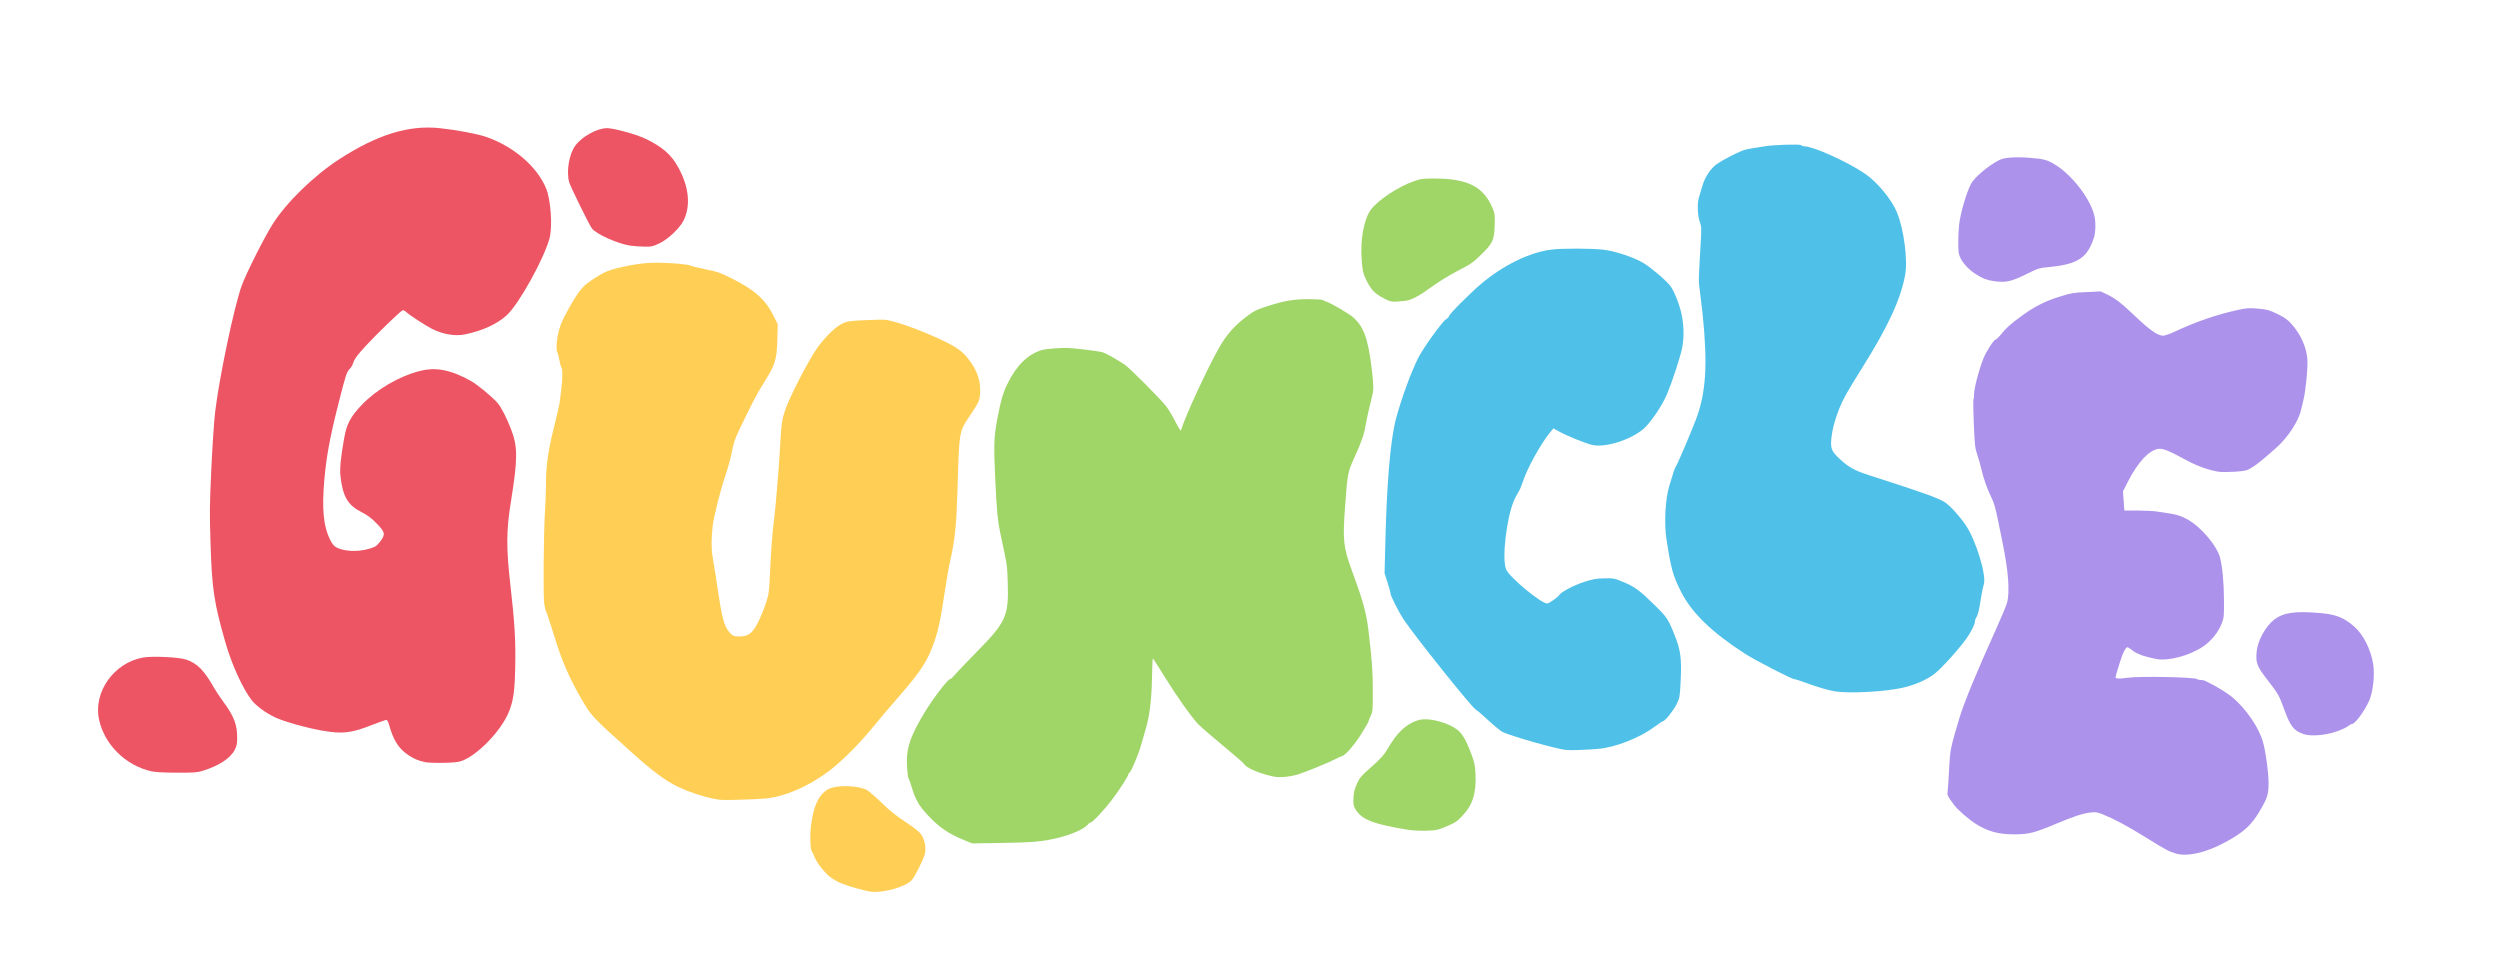
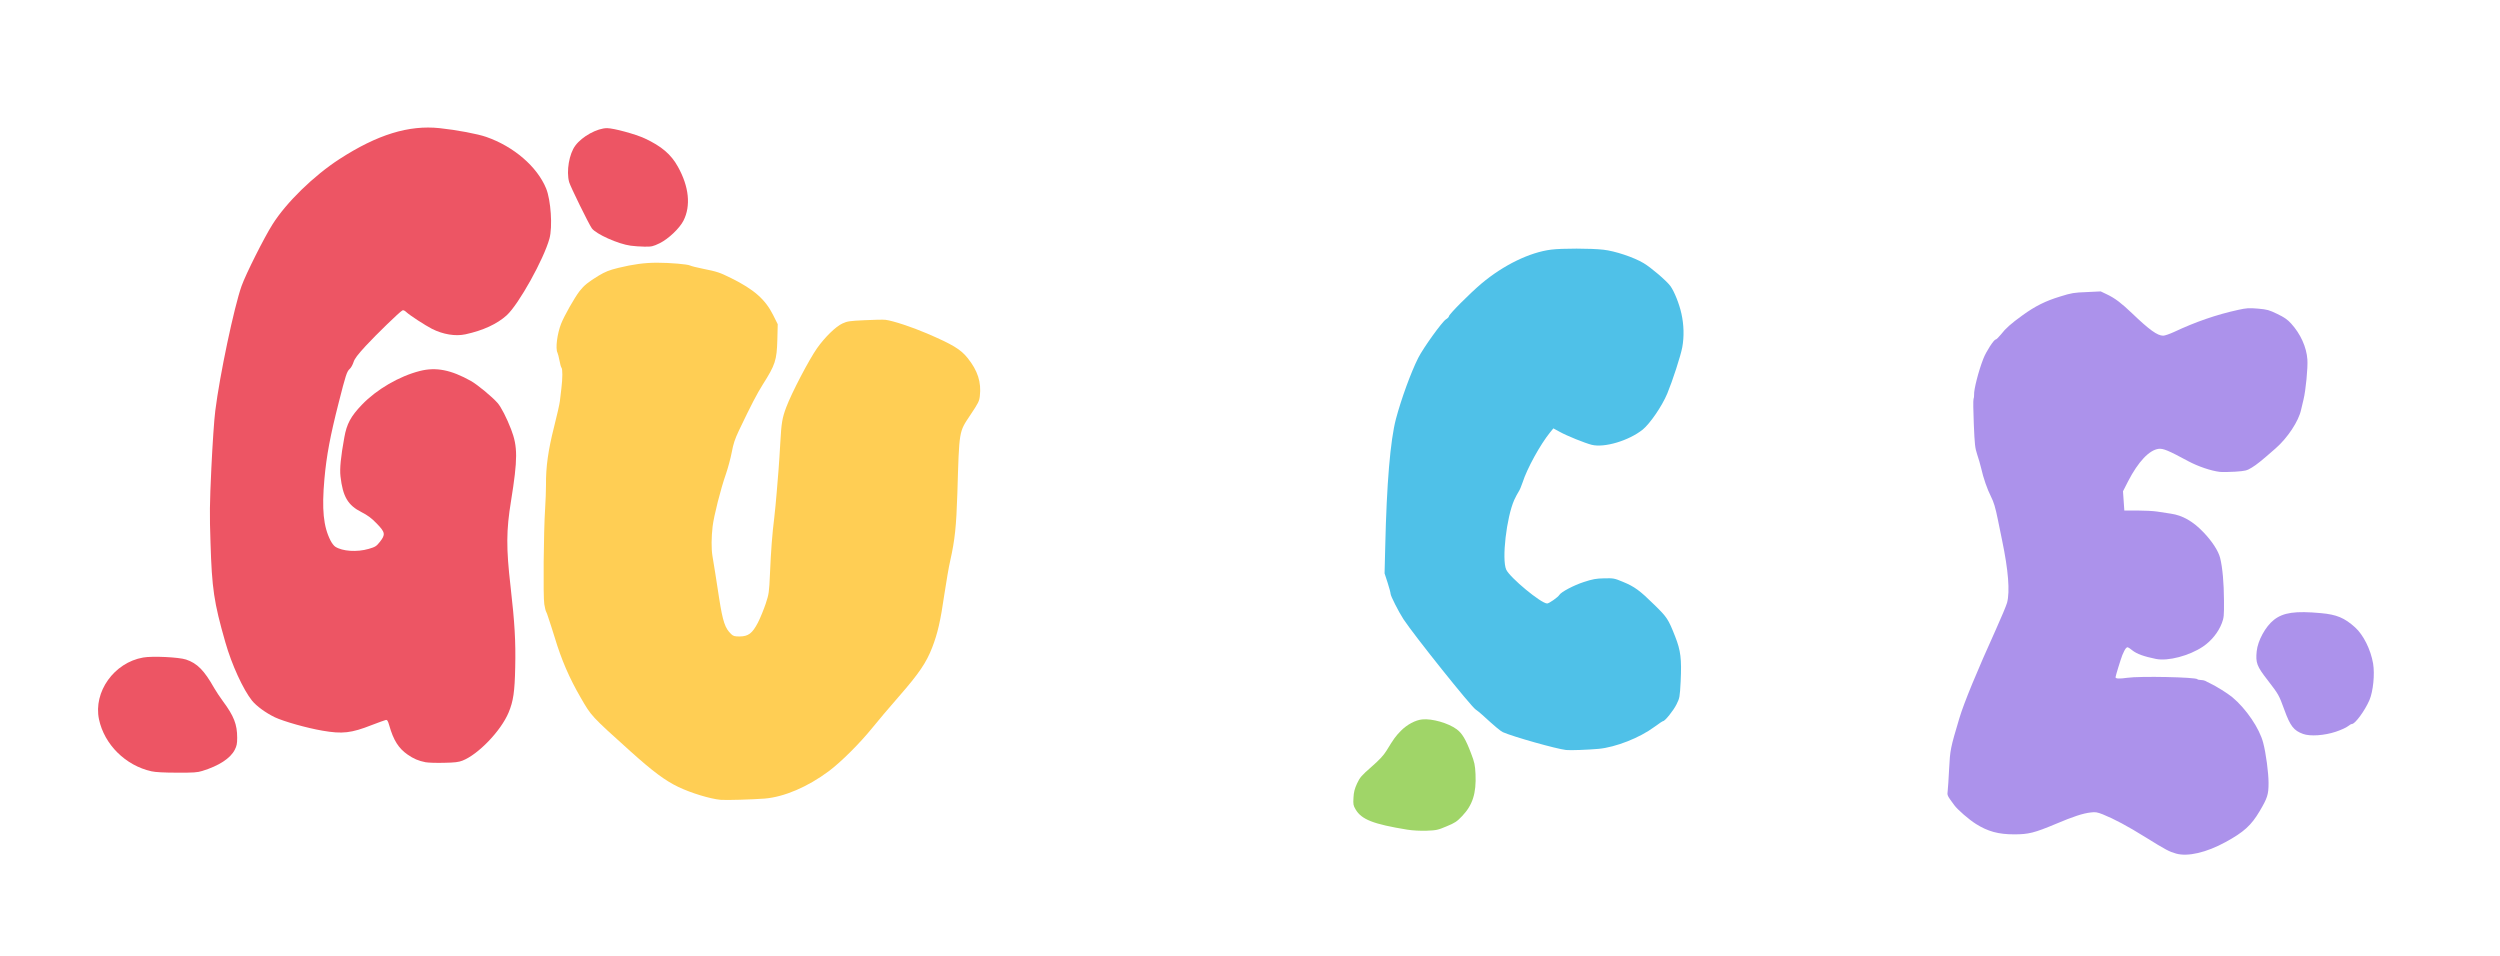
<svg xmlns="http://www.w3.org/2000/svg" version="1.0" width="2614px" height="1000px" viewBox="0 0 2614 1000" preserveAspectRatio="xMidYMid meet">
  <g fill="#ed5564">
    <path d="M158.5 806.5 c-27.2 -6 -49.4 -28 -55 -54.4 -6 -28.7 15.8 -59.3 46.2 -64.6 9.7 -1.7 37.2 -0.4 44.8 2.1 11.7 3.9 19 11.3 29.5 29.9 1.9 3.3 6 9.5 9.1 13.7 11.5 15.5 14.9 24.3 14.9 38.2 0 6.2 -0.5 8.6 -2.5 12.5 -4.5 9 -16.7 16.9 -34 22.2 -5 1.6 -9.3 1.9 -26.5 1.8 -13 0 -22.7 -0.5 -26.5 -1.4z" />
    <path d="M445 797 c-7.3 -1.4 -12.7 -3.7 -18.8 -8 -9.5 -6.6 -14.8 -15 -19.2 -30.5 -1.4 -4.9 -2.1 -5.9 -3.6 -5.7 -1.1 0.2 -7.5 2.6 -14.4 5.2 -21.8 8.6 -31 9.6 -51.8 6 -16.4 -2.8 -40.4 -9.6 -49.8 -14 -9.5 -4.6 -19.1 -11.6 -23.8 -17.3 -9.3 -11.6 -21.4 -37.9 -28 -61.2 -12 -42 -14 -55.8 -15.5 -104.2 -1 -30.1 -0.9 -39.4 0.9 -78 1.2 -24.7 2.9 -50.8 4.1 -59.8 4.6 -37.1 19.7 -108.6 27.5 -130.5 4.5 -12.6 23.6 -50.6 32.4 -64.5 14.5 -22.9 43 -50.7 70 -68.2 39.6 -25.6 72.4 -35.7 104.7 -32.3 17.9 1.9 39.7 6 48.8 9.2 28.7 10 53.1 31 62.5 53.8 5 12.2 6.9 40.2 3.5 52.5 -5.9 21.5 -32 68.5 -44.6 80.1 -10 9.1 -24.8 16 -43.4 20 -10.3 2.2 -23.3 0.1 -34.9 -5.8 -7 -3.6 -22.9 -13.9 -26.8 -17.5 -1.8 -1.7 -3.1 -2.2 -4.1 -1.7 -3.2 1.8 -27.5 25.4 -38.3 37.1 -8.6 9.4 -11.6 13.3 -12.8 17.1 -0.9 2.7 -2.6 5.8 -3.8 6.8 -3.2 2.9 -4.2 6.1 -11.7 35.6 -8.8 34.5 -12.7 55.1 -14.9 79.8 -2.8 31.5 -1.1 49.5 6.4 64.2 1.3 2.6 3.5 5.5 4.9 6.4 7.5 4.9 22.8 5.9 35.1 2.3 6.9 -2 8 -2.8 11.5 -7.2 6.2 -7.8 5.8 -10.1 -3.4 -19.5 -5.4 -5.6 -9.3 -8.4 -15.7 -11.7 -14.3 -7.2 -19.6 -16.3 -22 -37.5 -0.9 -7.9 0.3 -20.2 4 -40.5 2.5 -14.3 6.8 -22.2 18.5 -34.4 15.4 -16 38.9 -29.7 60.5 -35.2 16.9 -4.3 32.6 -1.2 53.5 10.5 6.7 3.8 22 16.4 27.7 22.9 3.7 4.1 9.7 15.9 14.2 27.6 7 18.2 7 30.9 -0.1 75.1 -5 30.5 -5.1 49.1 -0.5 89 4.4 38.4 5.5 57.8 4.9 84.5 -0.5 25.9 -2 35.7 -6.9 47.5 -8.1 19.3 -31.7 43.8 -48.2 50.3 -4.1 1.6 -8 2.1 -19.6 2.3 -8 0.2 -16.5 -0.1 -19 -0.6z" />
    <path d="M659.5 256.9 c-13.1 -1.7 -36.4 -12.2 -40.7 -18.2 -3.2 -4.5 -22.4 -43.6 -23.7 -48.3 -3.1 -11.2 0 -29.6 6.5 -38.2 7.1 -9.6 22.9 -18.2 33.2 -18.2 7.1 0.1 29.5 6.2 39.3 10.7 17.6 8.2 27.6 16.7 34.7 29.6 11.7 20.9 13.7 41 5.8 56.5 -4.1 8 -15.7 19 -24.8 23.5 -7.1 3.4 -8.3 3.7 -16 3.6 -4.6 -0.1 -11 -0.5 -14.3 -1z" />
  </g>
  <g fill="#a0d568">
-     <path d="M1008.5 878.6 c-17 -7 -26 -13.1 -38.2 -26 -9 -9.4 -13 -16.4 -16.9 -29.1 -1.5 -4.9 -3.1 -9.5 -3.6 -10.1 -0.4 -0.6 -1.1 -5.8 -1.4 -11.5 -1.2 -18.9 3.1 -31.9 18.8 -57.7 9.4 -15.3 24 -34.2 26.4 -34.2 0.7 0 2.8 -2 4.8 -4.4 2 -2.5 12 -12.9 22.2 -23.3 31.5 -32 34.2 -38 33.1 -73 -0.5 -18.2 -0.4 -17.5 -8.1 -53.3 -2.3 -10.6 -3.5 -23 -4.8 -51.5 -1.9 -39.6 -1.7 -47 2.1 -67 3.7 -19.4 5.9 -27.1 10.9 -37 9.3 -18.7 21 -30.1 35.5 -34.5 3.5 -1.1 18.5 -2.3 26.2 -2.2 6.5 0.1 32.3 3.2 36.5 4.3 4.2 1.2 13.7 6.4 24 13.2 5.2 3.5 37.2 35.6 43.5 43.7 2.3 3 6.6 10.2 9.5 16 3 5.9 5.5 9.8 5.8 9 4.6 -15.2 28.6 -67 40.5 -87.5 7.2 -12.4 15.4 -21.8 26.7 -30.4 8.9 -6.9 11.1 -8 21.5 -11.4 18.2 -6 29 -7.9 44.3 -7.9 7.8 0 14.8 0.4 15.5 1 0.6 0.5 2.3 1.3 3.7 1.7 4.2 1.2 22.2 11.7 27.1 15.7 11.7 9.8 16.3 22.2 20.3 55.3 1.8 14.9 1.9 21.6 0.6 26.3 -2.1 8 -6 25.2 -6.9 30.8 -1.7 10.4 -3.8 16.6 -11.1 32.9 -8 17.9 -7.9 17.1 -10.5 52.2 -2.7 36 -2 43.3 7 67.8 11.7 31.7 15.2 44.4 17.4 63 3.8 32.8 4.5 41.6 4.5 62 0.1 20.8 0 22.3 -2.2 26.9 -1.2 2.7 -2.2 5.2 -2.2 5.7 0 0.5 -2.9 5.7 -6.5 11.5 -7.6 12.5 -17.6 24.1 -21.4 25.1 -1.4 0.3 -4.4 1.6 -6.6 2.9 -5.2 2.9 -31.1 13.6 -39.5 16.2 -3.6 1.1 -10.1 2.3 -14.6 2.6 -7 0.5 -9.4 0.2 -18.7 -2.4 -11.2 -3.1 -21.1 -7.9 -22.7 -11 -0.5 -1 -10.8 -9.9 -22.8 -19.8 -12 -9.9 -23.8 -20.2 -26.2 -22.9 -8.3 -9.4 -20.8 -27.1 -33.5 -47.5 -7.1 -11.4 -13 -20.6 -13.2 -20.4 -0.2 0.2 -0.5 9.7 -0.8 21.3 -0.4 22.8 -2.7 40.3 -7 54.1 -1.3 4.2 -3.3 11.3 -4.5 15.7 -2.4 8.9 -10.8 28.5 -12.1 28.5 -0.5 0 -0.9 0.5 -0.9 1.1 0 2 -8.9 16 -16.8 26.4 -8 10.7 -20.9 24.5 -22.8 24.5 -0.6 0 -1.8 0.7 -2.5 1.7 -4.5 5.3 -17.3 11 -33.4 14.8 -15.1 3.5 -25.1 4.4 -58 4.9 l-30 0.5 -8 -3.3z" />
    <path d="M1471.5 867.5 c-35.6 -5.8 -47.9 -10.6 -54.1 -21.2 -2.4 -4.1 -2.6 -5.3 -2.2 -12.2 0.3 -5.9 1.2 -9.3 3.7 -14.8 3 -6.4 4.5 -8.2 15 -17.4 8.4 -7.3 12.7 -12 15.7 -16.8 8 -13.1 9.5 -15.1 15.1 -20.9 6.5 -6.6 15.3 -11.3 22.5 -12 10.1 -1 27.1 3.8 35.9 10.3 5.6 4.1 9.5 10.5 15 25.1 3.7 9.6 4.2 12.2 4.7 21.8 0.9 20 -3 32.4 -14 43.9 -5.5 5.8 -7.5 7.1 -16.2 10.7 -9.2 3.9 -10.7 4.2 -21 4.6 -6.8 0.2 -14.6 -0.2 -20.1 -1.1z" />
-     <path d="M1454 315 c-5.8 -1.7 -14.9 -7.1 -18.4 -11.1 -2.2 -2.3 -5.4 -7.6 -7.4 -11.8 -3.1 -6.7 -3.6 -9 -4.4 -20.1 -1.7 -21.7 2.3 -43.1 9.8 -53.1 7.5 -9.8 28.4 -23.7 44.2 -29.2 8.2 -2.9 9.5 -3.1 23.2 -3 33.6 0.1 50.3 8.7 59.4 30.5 2.7 6.2 2.8 7.3 2.4 18.5 -0.4 15.5 -1.9 18.7 -14.4 30.8 -8.3 8.1 -10.8 9.8 -24.6 16.9 -8.8 4.6 -20 11.5 -26.4 16.2 -13 9.6 -21.7 14.3 -27.9 14.9 -10.6 1.1 -13.1 1.2 -15.5 0.5z" />
  </g>
  <g fill="#4fc1e8">
    <path d="M1637.5 784.2 c-10.1 -1.1 -55.4 -13.9 -66 -18.6 -2.7 -1.3 -7.7 -5.4 -21.6 -18.1 -2.4 -2.2 -5.5 -4.7 -6.9 -5.6 -4.8 -3 -64.5 -77.7 -75.5 -94.4 -5.2 -8 -13.5 -24.4 -13.5 -26.6 0 -1.1 -1.4 -6.3 -3.1 -11.6 l-3.2 -9.8 0.7 -28 c1.5 -66 5.3 -111 11.2 -133.5 5.6 -21 15.6 -48.5 23.3 -63.8 5.2 -10.3 25 -37.9 29 -40.3 1.7 -1 3.1 -2.5 3.1 -3.2 0 -2 21.5 -23.6 34 -34.2 23 -19.3 50.4 -32.7 73 -35.5 11 -1.4 41.4 -1.4 54.5 0.1 11.9 1.3 31.6 7.8 42 14 7.8 4.6 23.9 18.4 28 23.9 4.1 5.6 9.4 18.8 11.6 29 2.6 11.6 2.9 24 0.9 35 -1.6 8.8 -10.1 35 -15.7 48.5 -5.5 13.2 -18.1 31.5 -25.7 37.7 -14.6 11.6 -40 19.2 -53.3 15.9 -7.1 -1.8 -26 -9.4 -33.5 -13.6 l-6.6 -3.6 -3.5 4.3 c-10.2 12.6 -24 37.6 -28.7 52.3 -1.3 3.9 -3.1 8.2 -4.2 9.7 -1 1.5 -3 5.3 -4.5 8.5 -8.1 18.2 -13.2 62.2 -8.4 72.9 3.8 8.3 36.5 35.4 42.8 35.4 2 0 11.3 -6.5 12.8 -9 1.9 -3.1 15.2 -10.1 25.4 -13.4 9.5 -3.1 12.8 -3.7 21.4 -3.9 9.8 -0.2 10.6 -0.1 19.7 3.7 12.1 5 17.6 9 32.8 24 13.4 13.1 14.5 14.8 21.7 33 5.9 15 6.9 23.5 5.8 47.1 -0.9 16.6 -1 17.2 -4.3 23.9 -3.2 6.5 -12.1 17.6 -14.1 17.6 -0.5 0 -4.6 2.7 -9 6 -15.5 11.5 -40.5 21.3 -58.4 23 -11.4 1 -29.6 1.7 -34 1.2z" />
-     <path d="M1919.4 723 c-6.9 -1 -18.7 -4.4 -31.4 -9.1 -5.8 -2.2 -11.4 -3.9 -12.3 -3.9 -2.5 0 -40.8 -19.8 -50.9 -26.3 -35.2 -22.7 -56.1 -43 -67.2 -65.2 -8.4 -16.6 -10.4 -23.8 -15.2 -55 -2.5 -16.5 -1.2 -41.4 3 -55.5 4.5 -15 5.6 -18.3 7 -20.4 1.9 -3 15.5 -34.9 21 -49.3 10.5 -27.8 12.3 -58 6.7 -111.3 -1.2 -10.7 -2.6 -22.3 -3.1 -25.8 -1.1 -6.3 -1 -9.2 1.1 -44.7 1 -16.9 1 -19.5 -0.5 -23.5 -2.6 -7.1 -3.2 -19.9 -1.3 -26.2 0.9 -2.9 2.5 -8.5 3.7 -12.5 2.6 -9 8.6 -18.1 15 -22.7 5.5 -3.9 20.4 -11.7 27.1 -14.2 2.4 -0.9 7.3 -2 10.9 -2.5 3.6 -0.5 8.8 -1.3 11.5 -1.8 8.4 -1.7 38.1 -2.6 38.9 -1.3 0.4 0.7 1.9 1.2 3.4 1.2 9.4 0.1 45 16.2 63.2 28.6 12.9 8.8 27.9 27 33.4 40.4 7.3 17.6 11.5 50 8.6 65.6 -4.8 25.6 -17.7 53.5 -44.6 96.5 -16.4 26.2 -20.4 33.3 -24.3 43.2 -4.9 12.6 -7.1 21 -8.2 30.7 -1.1 10.9 0 13.8 8.6 21.8 9.8 9.1 15.6 12.2 32 17.5 55.8 17.9 71.1 23.4 78.1 27.9 5.2 3.4 14.8 13.8 21.5 23.5 11 15.9 22.6 54.2 19 63 -0.6 1.5 -1.7 7.1 -2.6 12.3 -2.2 14.3 -3.3 18.9 -5 21.3 -0.8 1.2 -1.5 3.2 -1.5 4.5 0 2.8 -4.1 11.1 -8.8 17.7 -8.3 11.6 -26.2 31.4 -33.7 37.2 -8.1 6.3 -21.5 12 -34.9 14.8 -18.1 3.8 -53.5 5.7 -68.2 3.5z" />
  </g>
  <g fill="#ffce54">
-     <path d="M911 932.4 c-5.8 -0.7 -22 -5.2 -30.4 -8.4 -4.8 -1.9 -10 -4.8 -13.5 -7.8 -6.1 -5 -13.8 -15.2 -15.8 -21 -0.7 -1.9 -1.7 -4 -2.3 -4.7 -1.8 -2.1 -2.3 -15.7 -1.1 -26.5 2.8 -24 10.2 -37.3 22.7 -40.6 10.1 -2.6 27.1 -1.5 35.2 2.3 2 0.9 9.1 7 15.7 13.4 8.7 8.5 15.6 14 25.2 20.3 8.3 5.4 14.2 10.1 16.1 12.6 4 5.5 5.8 14.3 4.3 20.7 -1.6 6.2 -10.5 24 -13.9 27.7 -6.5 6.9 -29.5 13.4 -42.2 12z" />
    <path d="M753.5 836.3 c-10.9 -1 -30.9 -7.1 -44.1 -13.4 -13.8 -6.6 -26.6 -16.1 -50.4 -37.5 -41 -36.9 -40.6 -36.5 -51.8 -55.9 -12 -20.7 -20.2 -39.7 -27.2 -63 -1.5 -4.9 -3.2 -10.3 -3.8 -12 -0.6 -1.6 -1.8 -5.5 -2.8 -8.5 -0.9 -3 -2 -5.9 -2.4 -6.5 -0.4 -0.5 -1.3 -4.1 -1.9 -7.8 -1.3 -7.7 -0.7 -76.3 0.9 -100.2 0.5 -7.7 0.9 -18.7 0.9 -24.5 -0.2 -18.7 2.3 -36.4 8.4 -60.5 3.1 -12.1 5.8 -24.2 6.1 -27 0.3 -2.7 1 -8.8 1.6 -13.5 1.3 -10.5 1.3 -20.3 0.1 -21.5 -0.5 -0.6 -1.5 -3.9 -2.1 -7.5 -0.7 -3.6 -1.6 -7.3 -2.1 -8.2 -2.3 -4.4 -0.3 -19.8 3.8 -30.3 3.3 -8.3 13.8 -26.9 19.3 -34.1 4.8 -6.1 8.9 -9.4 20 -16.2 6.9 -4.1 10.8 -5.7 20.5 -8.1 15.6 -3.8 27.5 -5.4 40.5 -5.4 13.9 0 32 1.6 34.5 2.9 1.1 0.6 7 2.1 13 3.3 15.8 3.2 17.8 3.9 30 9.9 23.8 11.8 35.7 22.2 43.9 38.6 l4.8 9.6 -0.4 16.2 c-0.6 21.6 -2.2 26.3 -15.2 46.8 -6.2 9.9 -12 21 -24.9 48 -4.3 9.1 -5.9 13.9 -7.6 23 -1.2 6.3 -4 16.6 -6.1 22.7 -5.4 15.3 -12.6 43.8 -13.9 54.8 -1.3 11 -1.4 23.3 -0.2 30.6 0.5 3 1.9 11.3 3 18.4 1.1 7.2 3 19.1 4.1 26.5 3.8 24.1 6.1 31 12.6 37.1 2.1 2 3.5 2.4 8.7 2.4 9.2 -0.1 13.3 -3.2 19.2 -14.5 2.5 -4.9 6.1 -13.8 8.1 -19.7 3.4 -10.4 3.6 -11.6 4.5 -31.8 1 -23.9 2.4 -41.8 4.5 -58.5 0.7 -6.3 1.9 -18 2.5 -26 0.6 -8 1.5 -19 2 -24.5 0.4 -5.5 1.3 -18.1 1.8 -28 1.1 -20.1 2 -25.6 6.2 -36.7 5.7 -15.2 23.9 -49.9 32.2 -61.7 8.3 -11.7 19.6 -22.7 26.6 -25.9 5 -2.3 7.5 -2.7 23.1 -3.4 9.6 -0.5 19.5 -0.7 21.9 -0.4 7.9 1 27.5 7.5 43.2 14.2 27 11.6 35.3 16.6 42.6 25.7 10.6 13.2 14.5 25.3 12.8 39.9 -0.6 5.3 -1.6 7.3 -9.9 19.7 -12.1 18.2 -11.6 15.2 -13.6 82.1 -1.1 34.4 -2.6 48.6 -7.4 70 -1.5 6.3 -4.2 22.3 -6.2 35.5 -4 27.7 -7 40.8 -12.7 55.5 -6.1 15.8 -13.8 27.2 -34.7 51.1 -10.2 11.7 -22.7 26.4 -27.8 32.8 -13.1 16.2 -32.7 35.8 -45.7 45.5 -22 16.4 -46.6 26.9 -67 28.6 -13.3 1 -40.5 1.8 -46 1.3z" />
  </g>
  <g fill="#ac92eb">
    <path d="M2275.3 892.5 c-7.1 -2 -10.6 -3.8 -32 -17.1 -19 -11.8 -32.7 -19.1 -44.6 -23.9 -5.9 -2.3 -7.7 -2.6 -12.5 -2 -8.2 0.9 -18.5 4.3 -36.2 11.8 -22.9 9.6 -28.9 11.1 -44 11.1 -16.4 0 -27.5 -3 -40 -10.9 -7.3 -4.6 -19.1 -14.8 -22.6 -19.6 -7.6 -10.3 -7.5 -10.2 -6.9 -14.9 0.3 -2.5 1 -12.8 1.5 -23 1 -19.9 1.4 -21.9 10.7 -53 4.7 -15.9 18.9 -50.2 38.3 -93 5.6 -12.4 10.8 -24.9 11.6 -27.8 3.1 -11.8 1.3 -34 -5.2 -65.2 -2 -9.6 -4 -19.3 -4.4 -21.5 -2.6 -12.9 -4.3 -18.5 -7.3 -24.4 -3.8 -7.5 -7.9 -19.2 -10.2 -29.5 -0.9 -3.8 -2.7 -10.3 -4.2 -14.5 -2.2 -6.8 -2.6 -10.1 -3.5 -31.8 -0.6 -13.4 -0.7 -25.1 -0.3 -26 0.4 -1 0.7 -3 0.6 -4.5 -0.4 -5.1 4.7 -25.2 9.7 -37.8 2.8 -7.3 11 -20 12.9 -20 0.7 0 3.1 -2.4 5.4 -5.2 5 -6.5 10.7 -11.5 22.6 -20.1 13.4 -9.7 24.1 -15 39.2 -19.6 12.1 -3.8 14.6 -4.2 28 -4.7 l14.6 -0.7 6.5 3.1 c8.4 4 14.9 8.9 26.3 19.8 17.8 17.1 26.5 23.4 32.5 23.4 1.7 0 6.8 -1.8 11.4 -3.9 22.6 -10.6 44.2 -18.1 67.1 -23.1 8.7 -1.9 11.1 -2.1 20.6 -1.3 9.9 0.9 11.6 1.4 20.3 5.6 7.3 3.5 10.7 5.9 14.4 10 9.9 10.9 16.1 24.7 17 37.6 0.6 8.7 -1.7 32.4 -4.1 42.1 -0.9 3.6 -2 8.3 -2.5 10.5 -2.5 11.8 -14.1 29.4 -26.6 40.3 -14.9 13.1 -19.8 17 -24.9 20.1 -5.4 3.3 -6.6 3.5 -17.4 4.3 -6.4 0.4 -13.6 0.5 -16.1 0.2 -9.2 -1.1 -22.7 -5.7 -33 -11.2 -20.7 -11.2 -26.1 -13.4 -30.8 -12.9 -9.8 1.1 -21.5 13.4 -32.1 34 l-5.3 10.4 0.7 10 0.7 10.1 13.7 0 c7.5 0 16.8 0.5 20.6 1.1 3.9 0.6 10.3 1.6 14.4 2.2 12.3 1.8 23.1 8 34.1 19.5 9.1 9.5 15.6 19.6 17.4 26.9 2.5 10.1 3.9 26.1 4 44.5 0.1 15.9 -0.1 18 -2.2 23.5 -3.6 9.5 -10.9 18.6 -19.8 24.6 -14.3 9.6 -36.4 15.4 -49.1 12.9 -12.7 -2.6 -20 -5.2 -24.9 -9.1 -4.6 -3.6 -5 -3.7 -6.5 -2.1 -0.9 0.9 -2.6 4.2 -3.8 7.2 -1.9 5 -7 21.6 -7.1 23.1 0 1.6 3.8 1.8 12.3 0.6 13 -1.9 72 -0.7 73.3 1.5 0.3 0.4 1.8 0.8 3.5 0.8 1.6 0 3.7 0.4 4.7 0.9 0.9 0.6 3.1 1.6 4.7 2.4 7.1 3.4 18.6 10.6 23.6 14.7 14.4 12 28.5 32.7 32.3 47.7 2.9 10.9 5.6 31.5 5.6 42 0 12 -1.1 15.6 -9.4 29.6 -8.7 14.7 -16.5 21.8 -35.6 32.2 -19.9 10.9 -39.5 15.5 -51.7 12z" />
    <path d="M2408.1 767.4 c-9.8 -3.5 -13.5 -8.4 -19.6 -25.3 -5.7 -15.6 -5.9 -15.9 -17.5 -31 -11.3 -14.5 -12.6 -18.1 -11.4 -30.1 1.1 -11.1 9.2 -25.9 17.9 -32.8 9.9 -7.8 22.4 -9.6 49.4 -7.1 16.3 1.5 24.5 4.9 35.5 14.8 8.7 7.8 16.4 23.2 18.9 37.8 1.9 11.2 0.1 29.1 -3.8 38.3 -4.8 11.1 -15 25 -18.3 25 -0.8 0 -2.7 1.1 -4.3 2.4 -1.5 1.3 -7.2 3.9 -12.6 5.7 -12 4 -26.9 5 -34.2 2.3z" />
-     <path d="M2084.5 293.9 c-7.4 -1.1 -11.7 -2.8 -18.7 -7.3 -9.9 -6.4 -17.1 -15.7 -17.9 -23.1 -0.6 -6.1 -0.4 -19.1 0.5 -28 1.2 -11.8 7.4 -33.4 12.5 -43.3 3.4 -6.6 18.5 -19.4 29.6 -24.9 5.3 -2.7 17.1 -3.5 32 -2.3 14.5 1.2 17.8 2.1 25.6 6.7 17.6 10.5 36.7 34.7 41.5 52.8 1.9 6.8 1.7 18.1 -0.2 24.1 -6.9 21 -16.8 27.6 -45.9 30.5 -11.4 1.1 -12.5 1.5 -22.6 6.5 -18.1 9 -23.3 10.2 -36.4 8.3z" />
  </g>
</svg>